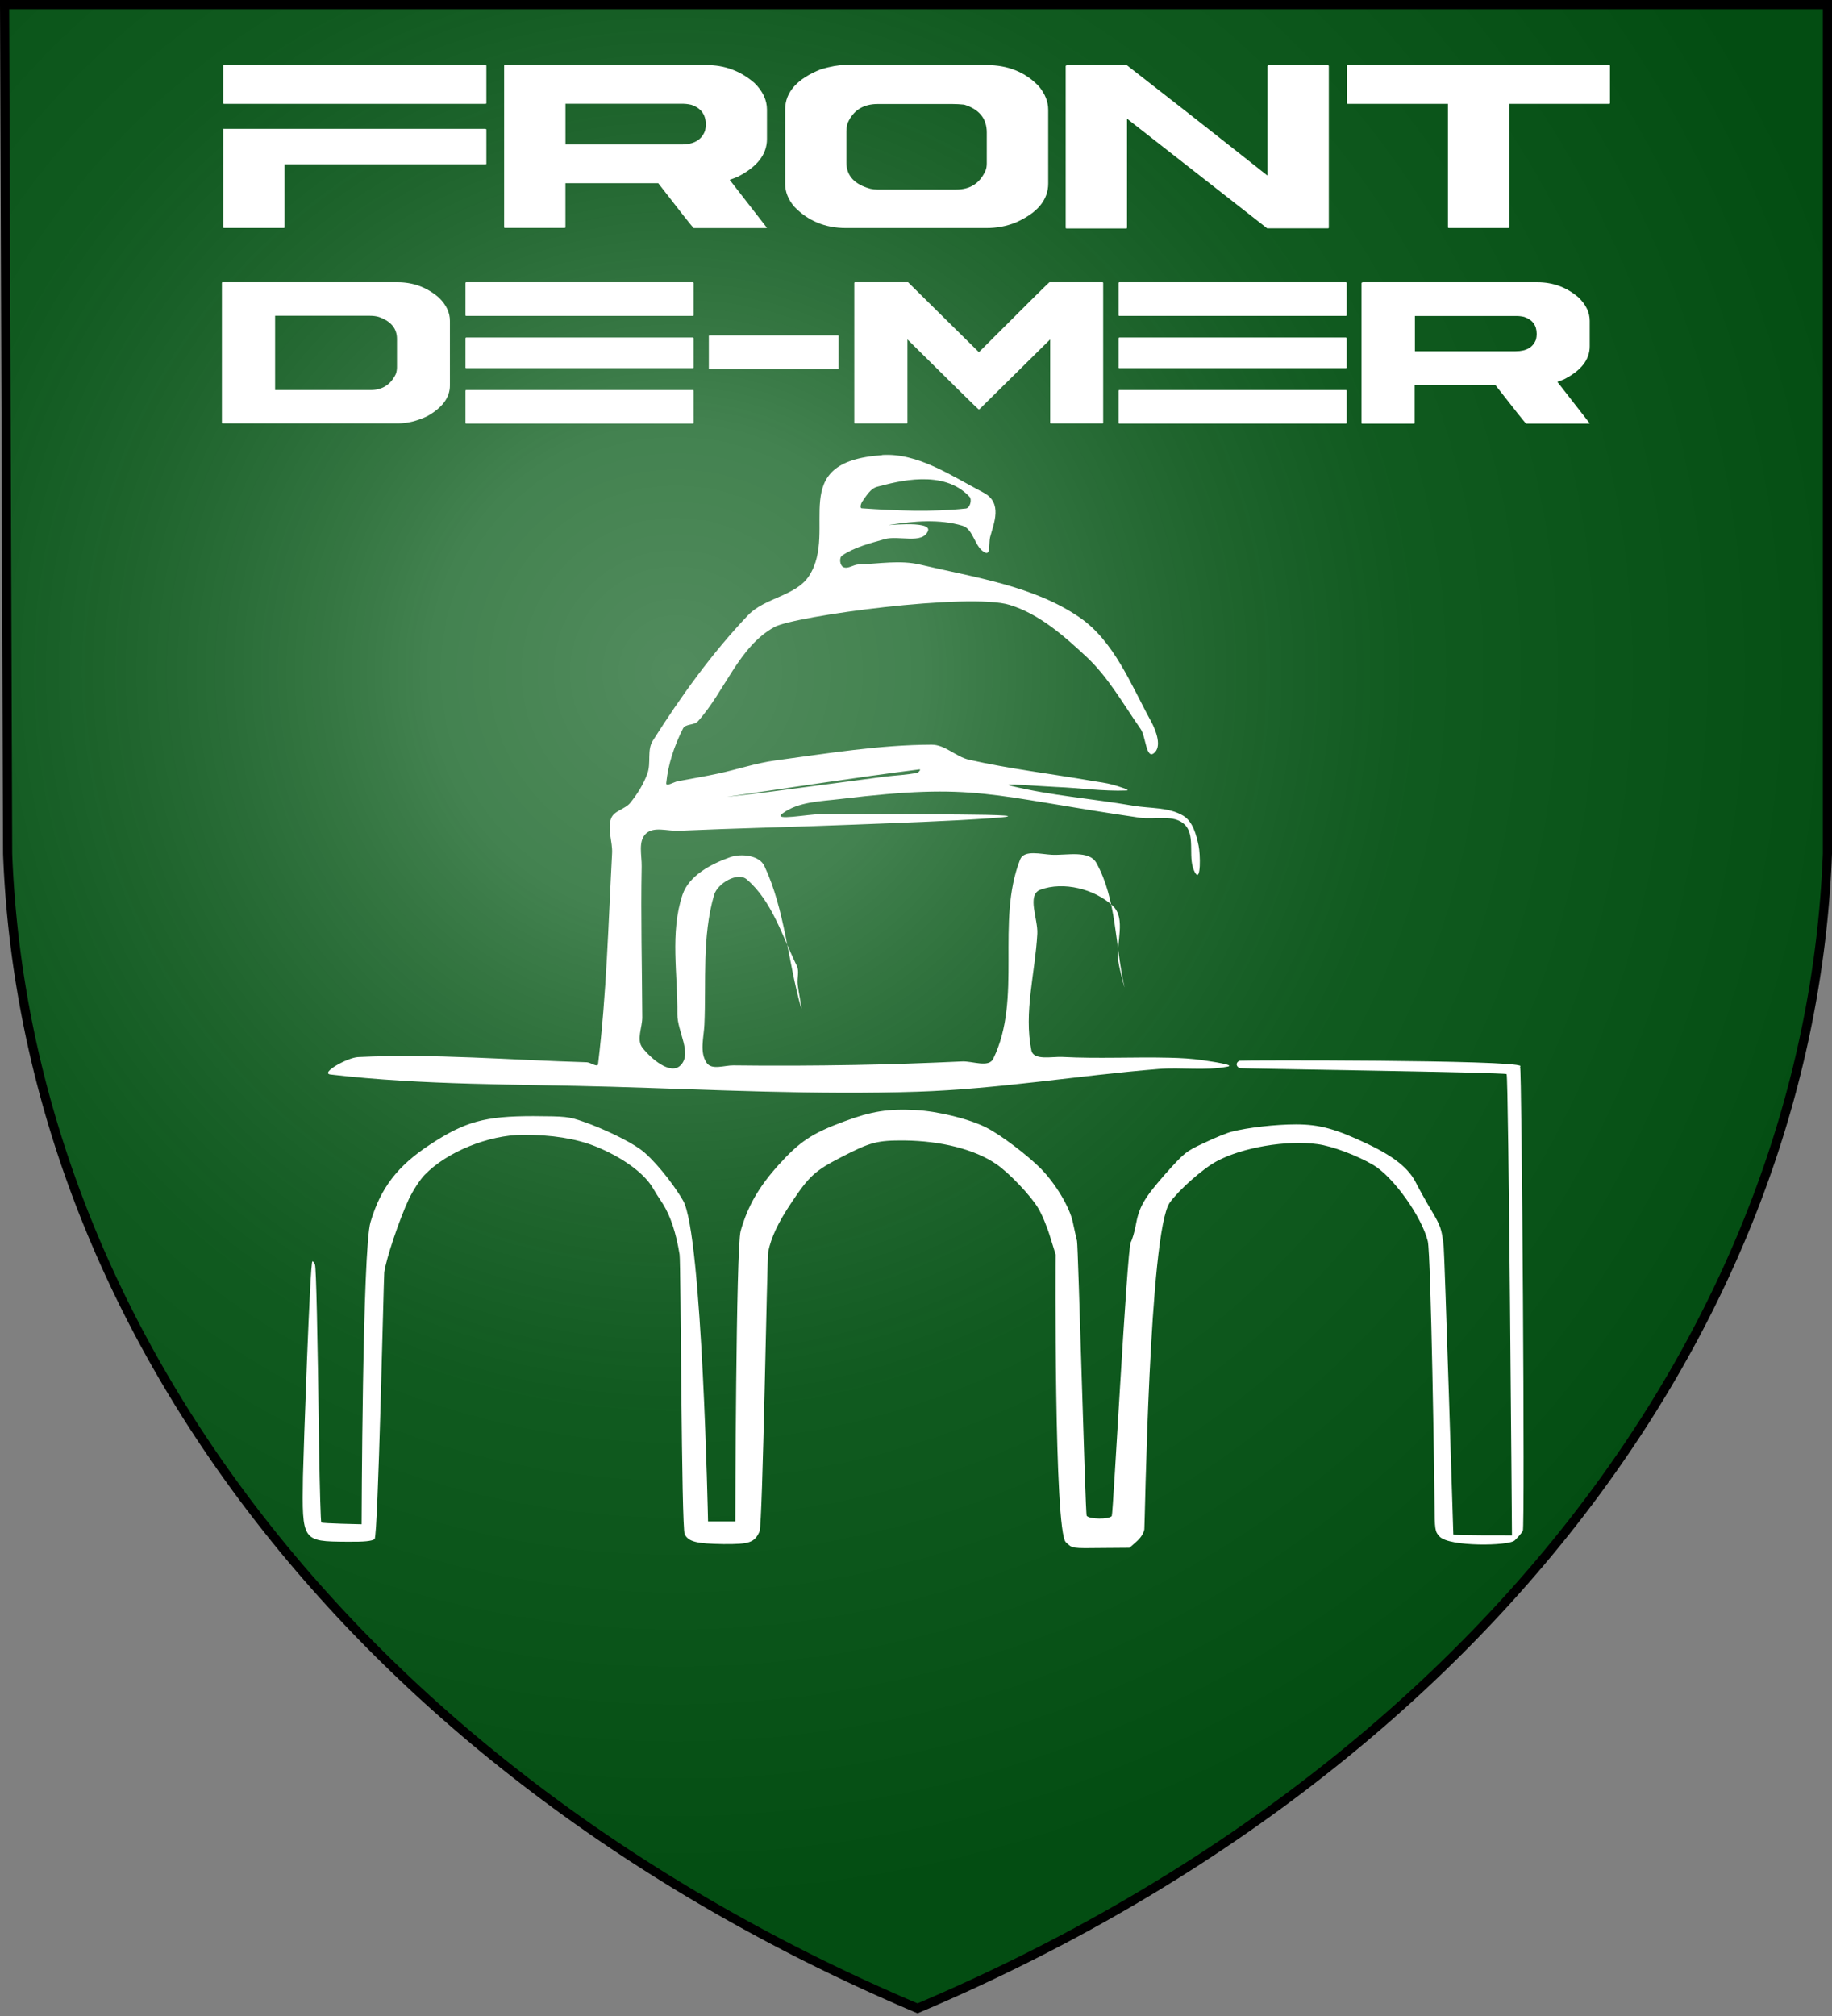
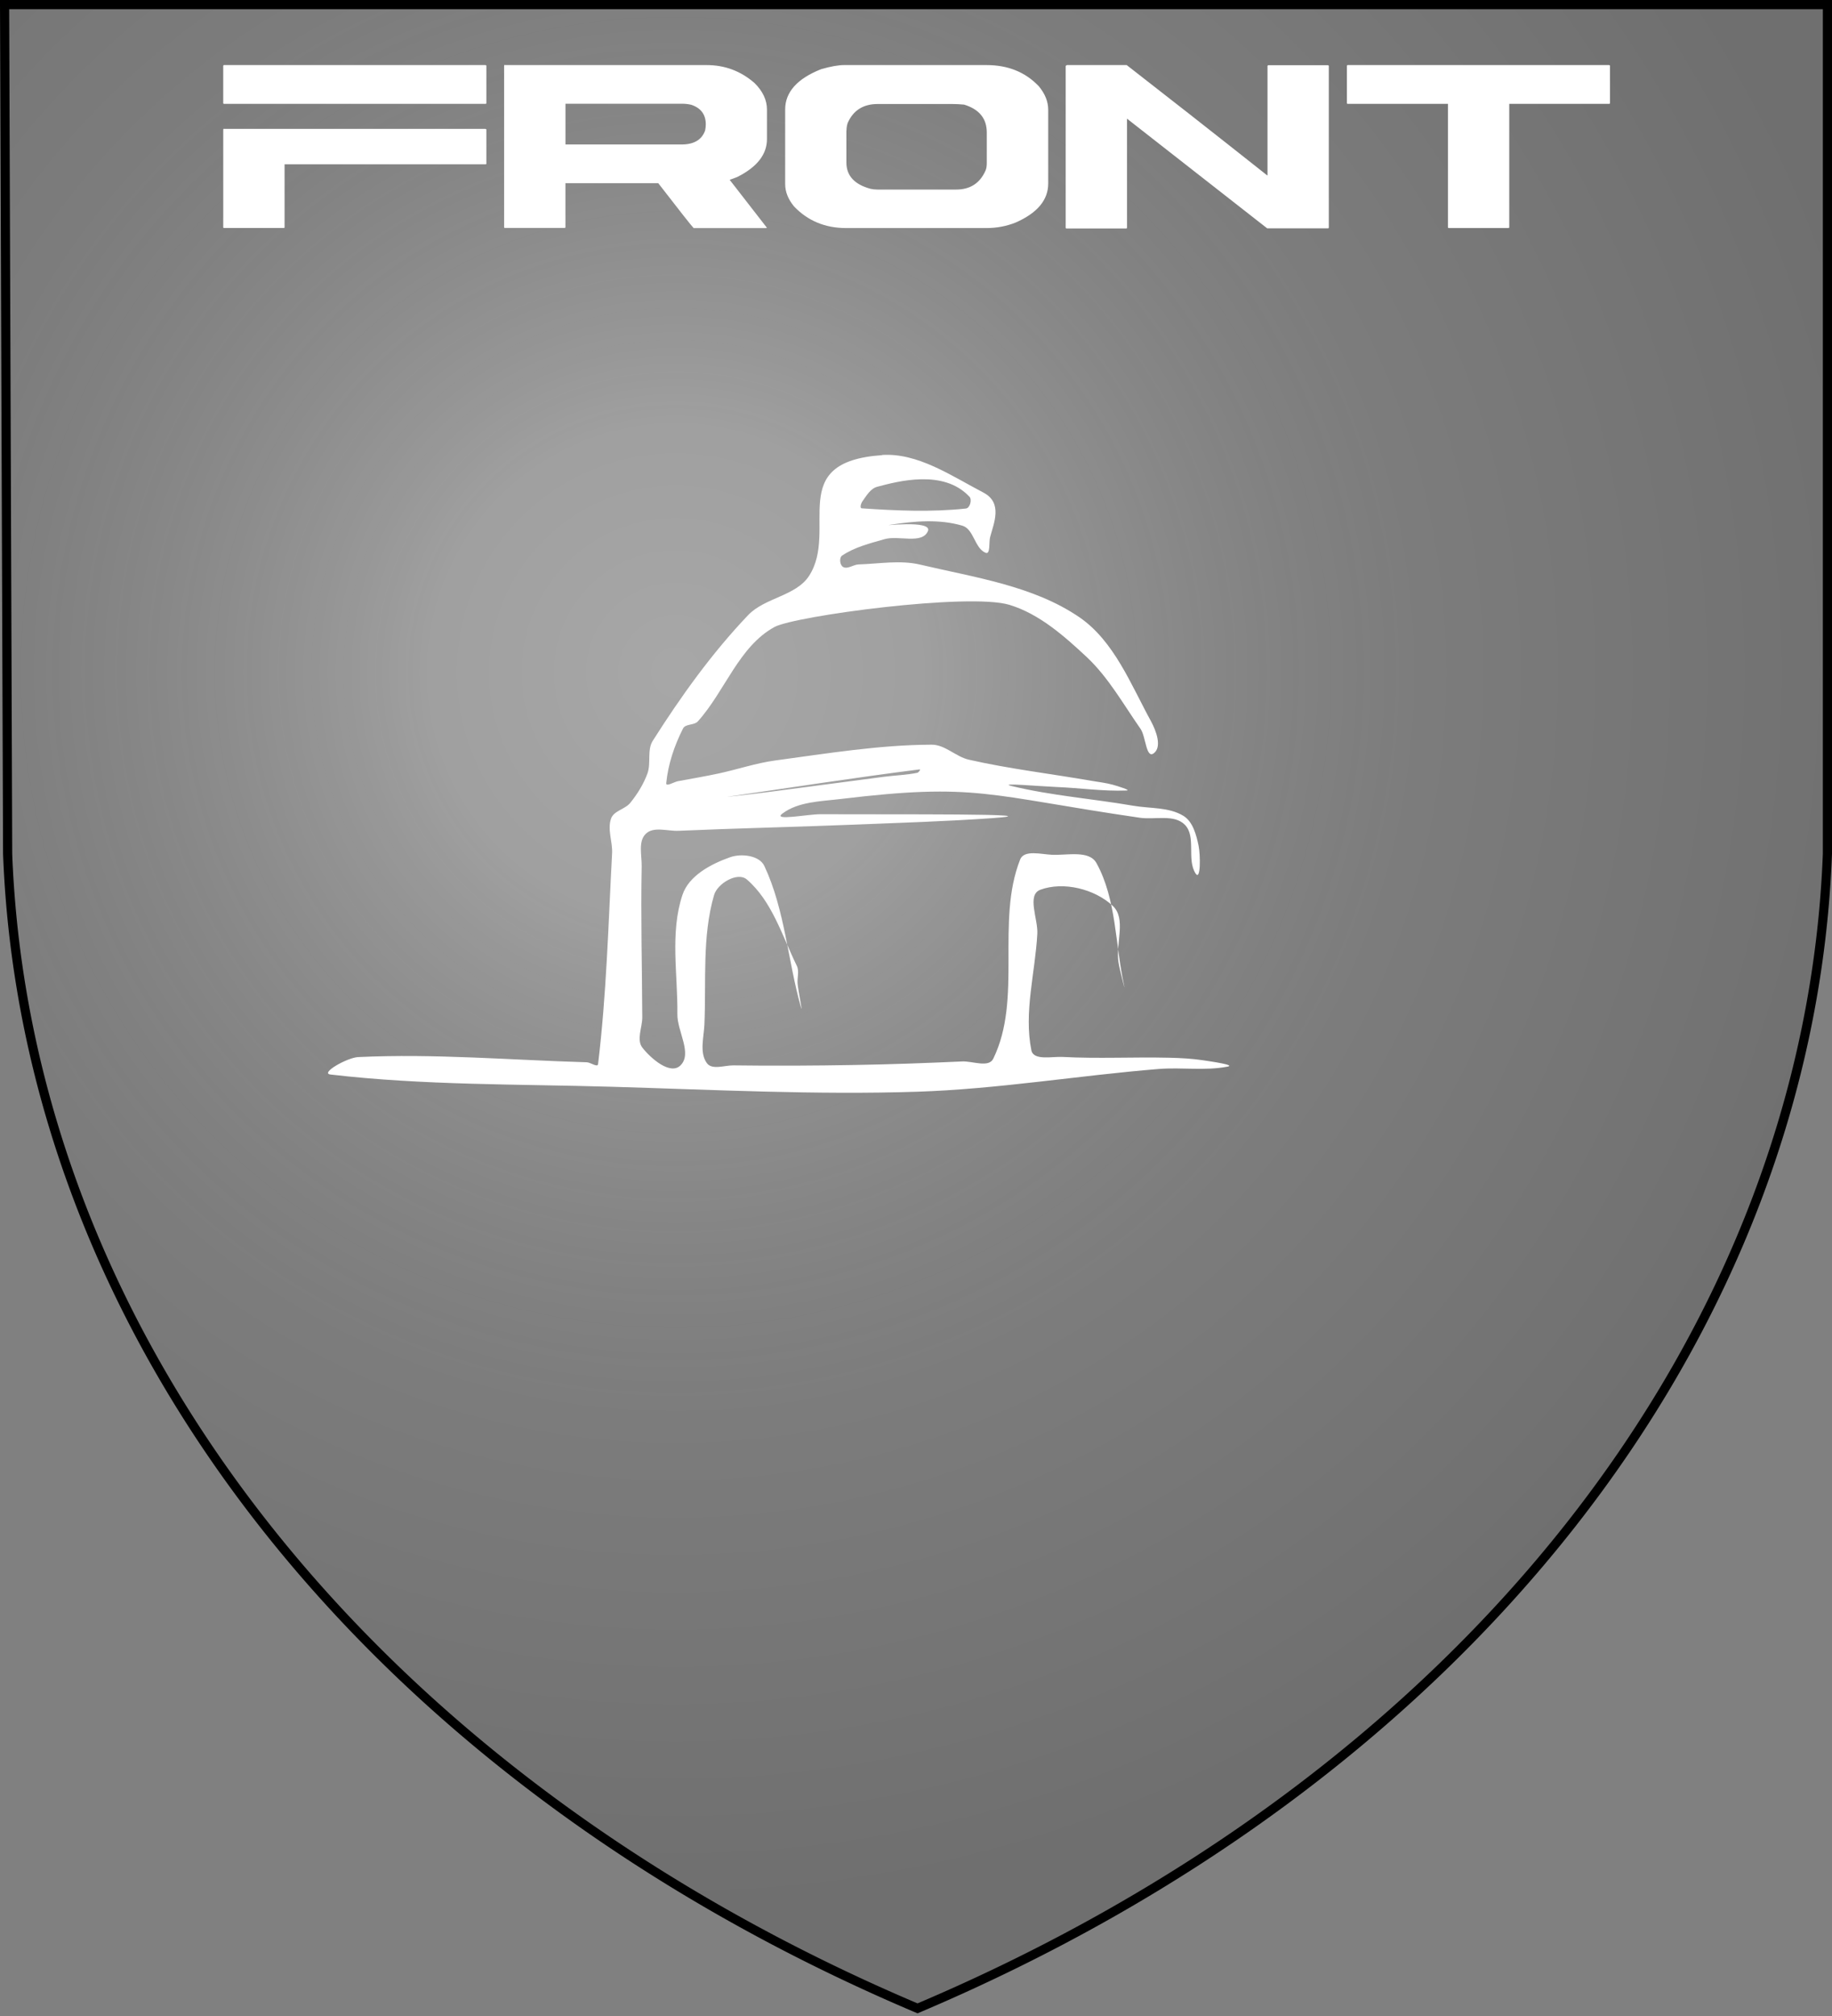
<svg xmlns="http://www.w3.org/2000/svg" width="600" height="660" stroke="#000" version="1.1">
  <rect width="100%" height="100%" fill="#808080" stroke="none" />
  <title>GeoBrol - Blason de Front-de-Mer, La tour sombre (fictif)</title>
  <style>.s{fill:#fff;stroke-width:0}.b{fill:#045815}</style>
  <defs>
    <radialGradient id="G" cx="221" cy="226" r="300" gradientTransform="matrix(1.35,0,0,1.35,-77,-85)" gradientUnits="userSpaceOnUse">
      <stop stop-color="#fff" stop-opacity=".31" offset="0" />
      <stop stop-color="#fff" stop-opacity=".25" offset=".2" />
      <stop stop-color="#666" stop-opacity=".13" offset=".6" />
      <stop stop-opacity=".13" offset="1" />
    </radialGradient>
  </defs>
-   <path class="b" d="m1.5 1.5h597v278a570 445 0 0 1-298 378 570 445 0 0 1-298-378z" />
  <path d="m1.5 1.5h597v278a570 445 0 0 1-298 378 570 445 0 0 1-298-378z" fill="url(#G)" stroke-width="3" />
  <g class="s">
    <path d="m289 149c-32.1 2.16-14.3 24.4-24 39.5-4.3 6.66-14.5 7.12-20 12.9-11.9 12.5-22 26.6-31.2 41.1-1.94 3.04-0.516 7.28-1.75 10.7-1.27 3.5-3.29 6.74-5.63 9.64-1.69 2.1-5.36 2.57-6.28 5.11-1.29 3.59 0.527 7.64 0.324 11.4-1.22 23-1.82 46.1-4.59 69-0.15 1.24-2.44-0.545-3.69-0.582-25-0.723-49.9-2.89-74.9-1.7-3.56 0.17-12.6 5.29-9.03 5.71 30.5 3.57 61.4 3.11 92.2 4.01 33.4 0.977 66.9 2.7 100 1.62 26.4-0.859 52.7-5.31 79-7.44 7.51-0.607 15.2 0.662 22.6-0.776 2.69-0.523-5.25-1.66-7.96-2.07-3.7-0.562-7.45-0.751-11.2-0.84-11.6-0.278-23.3 0.357-34.9-0.26-3.45-0.183-9.46 1.26-10.2-2.13-2.54-12.5 1.24-25.4 1.94-38.2 0.265-4.79-3.53-12.7 0.971-14.4 7.6-2.81 17.8-0.246 23.7 5.24 4.52 4.15 1 12.2 1.88 18.3 0.382 2.66 2.46 10.4 1.88 7.83-2.98-13.4-2.44-28.1-9.06-40.1-2.38-4.32-9.62-2.49-14.6-2.72-3.51-0.164-9.13-1.71-10.4 1.55-8.04 20.4 0.818 45.5-8.8 65.2-1.49 3.06-6.76 0.751-10.2 0.905-11.7 0.536-23.5 0.961-35.3 1.16-13.2 0.228-26.4 0.306-39.6 0.13-2.92-0.039-7.04 1.61-8.73-0.776-2.44-3.44-0.96-8.4-0.777-12.6 0.616-14.2-0.794-28.8 3.17-42.4 1.1-3.79 7.67-7.67 10.7-5.11 8.28 7.08 11.6 18.5 16.4 28.3 0.862 1.76 0.063 3.93 0.259 5.89 0.258 2.58 1.81 10.2 1.1 7.7-4.34-15.3-5.22-31.9-12-46.3-1.64-3.48-7.56-4.13-11.2-2.85-6.24 2.2-13.5 6.02-15.6 12.3-4.16 12.4-1.52 26.1-1.68 39.1-0.071 5.59 5.02 12.9 0.97 16.8-3.31 3.16-9.58-2.24-12.4-5.82-2.06-2.6-0.05-6.64-0.064-9.96-0.073-16.5-0.514-32.9-0.195-49.4 0.07-3.61-1.23-8.22 1.36-10.7 2.56-2.49 7.1-0.814 10.7-0.97 19.1-0.837 38.2-1.24 57.3-2.01 15.1-0.61 30.3-1.07 45.4-2.13 22.5-1.59-33.6-1.17-56.2-1.29-4.16-0.024-15.8 2.31-12.5-0.194 5.23-3.95 12.6-4 19.1-4.79 44.7-5.39 48-1.15 98 6.14 4.9 0.715 11.2-1.24 14.7 2.26 3.86 3.86 0.552 11.4 3.56 16 1.68 2.55 1.6-6.13 0.97-9.12-0.759-3.58-1.86-7.86-4.98-9.77-4.75-2.9-10.9-2.35-16.4-3.3-13.3-2.3-26.8-3.29-39.9-6.47-4.72-1.14 9.7 0.132 14.6 0.323 7.7 0.304 15.4 1.46 23.1 1.16 1.61-0.061-2.91-1.44-4.46-1.88-2.28-0.632-4.65-0.888-6.99-1.29-13.4-2.33-27-3.92-40.2-6.92-4.26-0.964-7.79-4.93-12.2-4.92-17.2 0.07-34.2 2.88-51.2 5.17-6.31 0.853-12.4 2.94-18.6 4.27-4.4 0.938-8.84 1.7-13.3 2.52-1.27 0.236-3.94 1.93-3.82 0.647 0.606-6.2 2.66-12.3 5.5-17.9 0.818-1.6 3.65-0.997 4.85-2.33 8.88-9.84 13.4-24.5 25.1-30.9 6.71-3.64 63.8-11.3 77-7.24 9.77 2.98 17.9 10.2 25.4 17.2 7.06 6.68 11.9 15.4 17.5 23.4 1.72 2.49 1.81 9.79 4.27 8.02 2.85-2.04 0.841-7.41-0.842-10.5-6.63-12.1-12.1-26.3-23.5-34.1-15.1-10.3-34.3-13-52.1-17.2-6.54-1.56-13.5-0.271-20.2-0.065-1.7 0.053-3.55 1.65-5.04 0.841-1.1-0.599-1.36-3.05-0.323-3.75 4.12-2.77 9.13-4 13.9-5.37 4.62-1.32 12.3 1.79 14.2-2.65 1.57-3.82-16.3-1.44-12.2-2.07 7.74-1.2 16-1.9 23.5 0.323 3.72 1.1 3.98 7.37 7.57 8.86 1.64 0.678 1.04-3.39 1.49-5.11 1.15-4.48 4.28-11.2-2.2-14.6-10.5-5.48-21.5-13.1-33.3-12.3zm28.5 13.6c0.923 0.986 0.178 3.74-1.16 3.88-11.3 1.22-22.8 0.714-34.1-0.065-0.756-0.052-0.247-1.65 0.194-2.26 1.32-1.85 2.66-4.21 4.85-4.79 6.66-1.76 21.7-5.88 30.2 3.24zm-16.3 89.3c0.446-0.056-0.336 1.01-0.776 1.1-3.55 0.734-7.21 0.83-10.8 1.29-12.6 1.63-25.2 3.35-37.8 4.98-3.42 0.442-6.86 0.832-10.3 1.23-1.03 0.12-4.14 0.471-3.11 0.323 20.9-3.02 41.8-6.28 62.7-8.93z" />
-     <path d="m498 349c-1.75-2.07-91.4-1.94-92-1.75-1.36 0.517-1.29 2.01 0.129 2.46 0.582 0.129 86.7 1.36 87.3 1.94 0.645 0.647 1.75 151 1.75 151s-18.3 0.065-19.2-0.259c0 0-2.84-91.1-3.17-94.5-0.647-5.63-1.04-6.6-3.88-11.4-1.75-2.91-4.01-6.98-5.11-9.12-2.33-4.79-7.12-8.67-15.8-12.8-10.5-4.98-15.8-6.47-23.6-6.47-6.66 0-15.8 1.04-21 2.39-1.42 0.323-5.43 1.94-8.93 3.62-6.14 2.84-6.53 3.17-12.9 10.3-6.92 7.89-8.54 10.7-9.64 16.8-0.389 2.07-1.1 4.53-1.62 5.5-1.23 2.39-5.76 89-6.21 89.6-0.906 1.16-7.24 1.1-8.22-0.065-0.452-0.516-2.78-88.6-3.17-90-0.324-1.42-0.971-4.14-1.36-6.08-1.03-4.98-5.56-12.5-10.4-17.5-4.4-4.46-13.3-11.2-17.9-13.5-5.56-2.85-15.8-5.37-23.2-5.76-9.06-0.454-14.4 0.388-23.3 3.69-10.7 3.94-14.7 6.66-21.6 14.3-6.47 7.18-10.1 13.5-12.4 21.6-1.55 5.43-1.75 95.1-1.75 95.1h-8.93s-1.88-93.9-8.15-105c-3.49-6.08-10.2-14.2-14.1-16.9-3.75-2.72-11.9-6.66-18.6-8.99-4.79-1.68-5.76-1.75-16.4-1.81-15.8 0-22.3 1.75-33.8 9.32-10.6 6.92-16.2 14.2-19.5 25.4-2.65 8.86-2.91 98.9-2.91 98.9s-13-0.259-13.2-0.581c-0.194-0.324-0.518-11.1-0.712-24.1-0.517-39.1-0.971-59.1-1.36-60.3-0.195-0.582-0.582-1.1-0.841-1.1-0.776 0-2.91 62.2-3.1 70.5-0.324 21.2-0.259 21.2 14.4 21.3 5.76 0.065 8.08-0.195 9.06-0.84 1.16-0.906 2.98-85.6 3.17-87.3 0.519-4.27 5.05-17.7 8.09-24.1 1.36-2.84 3.69-6.4 5.17-7.89 7.24-7.5 20.8-13 32.1-13.1 9.64 0 17.3 1.23 23.7 3.75 8.73 3.49 15.9 8.67 18.8 13.5 0.581 1.03 2.13 3.49 3.43 5.43 2.46 3.94 4.33 9.57 5.43 16.5 0.452 2.91 0.581 89.5 1.68 91.6 1.23 2.46 3.88 3.1 12.7 3.23 8.54 0.065 10.2-0.517 11.8-4.14 1.04-2.39 2.46-89.7 2.85-91.6 0.97-4.66 3.23-9.51 7.44-15.8 5.95-8.99 7.89-10.7 16.4-15.1 9.64-4.98 11.8-5.56 20.8-5.5 12 0.129 23 2.91 30 7.7 4.08 2.72 11.5 10.5 13.8 14.5 1.17 1.88 2.91 6.08 3.88 9.31l1.81 5.82s-0.582 90.6 3.36 94.2c2.2 2.07 1.68 2.01 12.3 1.88l8.54-0.064 2.26-2.01c1.42-1.23 2.39-2.78 2.59-4.01 0.195-1.16 1.55-97.4 8.34-107 3.04-4.2 10.7-11 15.3-13.5 8.28-4.53 23.1-7.05 33.1-5.63 4.85 0.647 12.9 3.69 18.2 6.79 6.53 3.82 15.9 16.9 17.9 25 1.04 4.46 2.2 80.3 2.2 85.5 0.064 9.19 0.129 9.51 1.68 11.2 3.17 3.36 22.7 3.1 24.6 1.23 1.1-1.03 2.26-2.46 2.65-3.1 0.71-1.29-0.324-152-0.906-152z" />
    <path d="m73.4 21.3h85.6c0.195 0.034 0.293 0.116 0.293 0.249v12.2c0 0.166-0.098 0.249-0.293 0.249h-85.6c-0.195 0-0.292-0.083-0.292-0.249v-12.2c0.039-0.166 0.136-0.249 0.292-0.249zm0 20.9h85.6c0.195 0.033 0.293 0.116 0.293 0.249v11.1c0 0.166-0.098 0.248-0.293 0.248h-65.8v20.6c0 0.166-0.097 0.25-0.292 0.25h-19.5c-0.195 0-0.292-0.084-0.292-0.25v-32c0.039-0.166 0.136-0.249 0.292-0.249zm92-20.9h66c6 0 11.2 1.96 15.7 5.87 2.73 2.69 4.09 5.59 4.09 8.71v9.65c0 5.01-3.23 9.15-9.7 12.4l-2.51 0.945 12.2 15.7-0.292 0.1h-23.7c-0.584-0.564-4.46-5.46-11.6-14.7h-30.4v14.4c0 0.166-0.098 0.25-0.292 0.25h-19.5c-0.195 0-0.292-0.084-0.292-0.25v-52.9c0.039-0.166 0.136-0.249 0.292-0.249zm19.8 12.7v13.3h38c4.05 0 6.62-1.51 7.72-4.53 0.156-0.697 0.234-1.38 0.234-2.04 0-3.22-1.58-5.36-4.74-6.42-0.974-0.232-1.97-0.348-2.98-0.348h-38.3zm91.3-12.7h46.6c7.01 0 12.7 2.3 17.1 6.91 2.06 2.46 3.1 5.04 3.1 7.76v24.1c0 5.41-3.56 9.67-10.7 12.8-3 1.19-6.18 1.79-9.53 1.79h-46c-6.82 0-12.5-2.36-17-7.06-1.95-2.35-2.92-4.81-2.92-7.36v-24.4c0-5.67 3.94-10.1 11.8-13.2 3.12-0.895 5.63-1.34 7.54-1.34zm0.701 21.4v10.5c0 4.31 2.63 7.18 7.89 8.61 0.741 0.166 1.52 0.249 2.34 0.249h25.7c4.6 0 7.81-2.07 9.64-6.22 0.273-0.597 0.409-1.39 0.409-2.39v-10.1c0-4.54-2.47-7.58-7.42-9.1-1.44-0.133-2.71-0.199-3.8-0.199h-24.5c-4.71 0-7.99 2.06-9.82 6.17-0.273 0.829-0.41 1.67-0.41 2.54zm72.2-21.4h19.6c12 9.32 27.3 21.3 46 36.1h0.117v-35.8c0.039-0.166 0.136-0.249 0.292-0.249h19.5c0.195 0.034 0.292 0.116 0.292 0.249v52.9c0 0.166-0.097 0.25-0.292 0.25h-19.9l-45.9-35.9v35.7c0 0.166-0.098 0.25-0.293 0.25h-19.5c-0.195 0-0.292-0.084-0.292-0.25v-52.9c0.039-0.166 0.136-0.249 0.292-0.249zm92 0h85.6c0.195 0.034 0.292 0.116 0.292 0.249v12.2c0 0.166-0.097 0.249-0.292 0.249h-32.7v40.4c0 0.166-0.098 0.25-0.293 0.25h-19.5c-0.194 0-0.292-0.084-0.292-0.25v-40.4h-32.8c-0.195 0-0.293-0.083-0.293-0.249v-12.2c0.04-0.166 0.137-0.249 0.293-0.249z" />
-     <path d="m73 92.4h57.2c5.17 0 9.71 1.7 13.6 5.09 2.36 2.33 3.55 4.84 3.55 7.54v21.2c0 3.94-2.52 7.32-7.55 10.1-3.28 1.52-6.4 2.28-9.37 2.28h-57.5c-0.169 0-0.254-0.072-0.254-0.216v-45.8c0.034-0.143 0.119-0.215 0.254-0.215zm17.1 11v24.3h31.2c3.92 0 6.7-1.77 8.36-5.3 0.236-0.718 0.354-1.44 0.354-2.16v-9.31c0-3.39-1.98-5.78-5.93-7.16-0.844-0.259-1.82-0.388-2.94-0.388h-31zm62.6-11h74.2c0.169 0.029 0.253 0.101 0.253 0.215v10.6c0 0.144-0.084 0.216-0.253 0.216h-74.2c-0.169 0-0.253-0.072-0.253-0.216v-10.6c0.033-0.143 0.118-0.215 0.253-0.215zm0 18.1h74.2c0.169 0.029 0.253 0.101 0.253 0.216v9.61c0 0.144-0.084 0.216-0.253 0.216h-74.2c-0.169 0-0.253-0.072-0.253-0.216v-9.61c0.033-0.144 0.118-0.216 0.253-0.216zm0 17.2h74.2c0.169 0 0.253 0.057 0.253 0.172v10.6c0 0.144-0.084 0.216-0.253 0.216h-74.2c-0.169 0-0.253-0.072-0.253-0.216v-10.6c0.033-0.115 0.118-0.172 0.253-0.172zm79.7-17.9h42c0.168 0 0.252 0.058 0.252 0.173v10.6c0 0.144-0.084 0.216-0.252 0.216h-42c-0.169 0-0.254-0.072-0.254-0.216v-10.6c0.034-0.115 0.118-0.173 0.254-0.173zm47.6-17.4h17.4l23.2 22.9c15.3-15.3 23-22.9 23.1-22.9h17.4c0.135 0.029 0.202 0.101 0.202 0.215v45.8c0 0.144-0.067 0.216-0.202 0.216h-16.9c-0.169 0-0.254-0.072-0.254-0.216v-27.3l-23.2 22.9h-0.253c-0.135-0.029-7.92-7.67-23.3-22.9v27.3c0 0.144-0.085 0.216-0.254 0.216h-16.9c-0.168 0-0.252-0.072-0.252-0.216v-45.8c0.033-0.143 0.118-0.215 0.252-0.215zm86.6 0h74.2c0.169 0.029 0.253 0.101 0.253 0.215v10.6c0 0.144-0.084 0.216-0.253 0.216h-74.2c-0.168 0-0.252-0.072-0.252-0.216v-10.6c0.033-0.143 0.118-0.215 0.252-0.215zm0 18.1h74.2c0.169 0.029 0.253 0.101 0.253 0.216v9.61c0 0.144-0.084 0.216-0.253 0.216h-74.2c-0.168 0-0.252-0.072-0.252-0.216v-9.61c0.033-0.144 0.118-0.216 0.252-0.216zm0 17.2h74.2c0.169 0 0.253 0.057 0.253 0.172v10.6c0 0.144-0.084 0.216-0.253 0.216h-74.2c-0.168 0-0.252-0.072-0.252-0.216v-10.6c0.033-0.115 0.118-0.172 0.252-0.172zm79.7-35.3h57.2c5.2 0 9.74 1.7 13.6 5.09 2.36 2.33 3.55 4.84 3.55 7.54v8.36c0 4.34-2.8 7.93-8.41 10.8l-2.18 0.819 10.6 13.6-0.253 0.086h-20.6c-0.507-0.488-3.87-4.73-10.1-12.7h-26.4v12.5c0 0.144-0.084 0.216-0.253 0.216h-16.9c-0.169 0-0.254-0.072-0.254-0.216v-45.8c0.035-0.143 0.119-0.215 0.254-0.215zm17.1 11v11.6h33c3.51 0 5.74-1.31 6.68-3.92 0.135-0.603 0.202-1.19 0.202-1.77 0-2.79-1.37-4.64-4.1-5.56-0.844-0.201-1.71-0.302-2.58-0.302h-33.2z" />
  </g>
</svg>